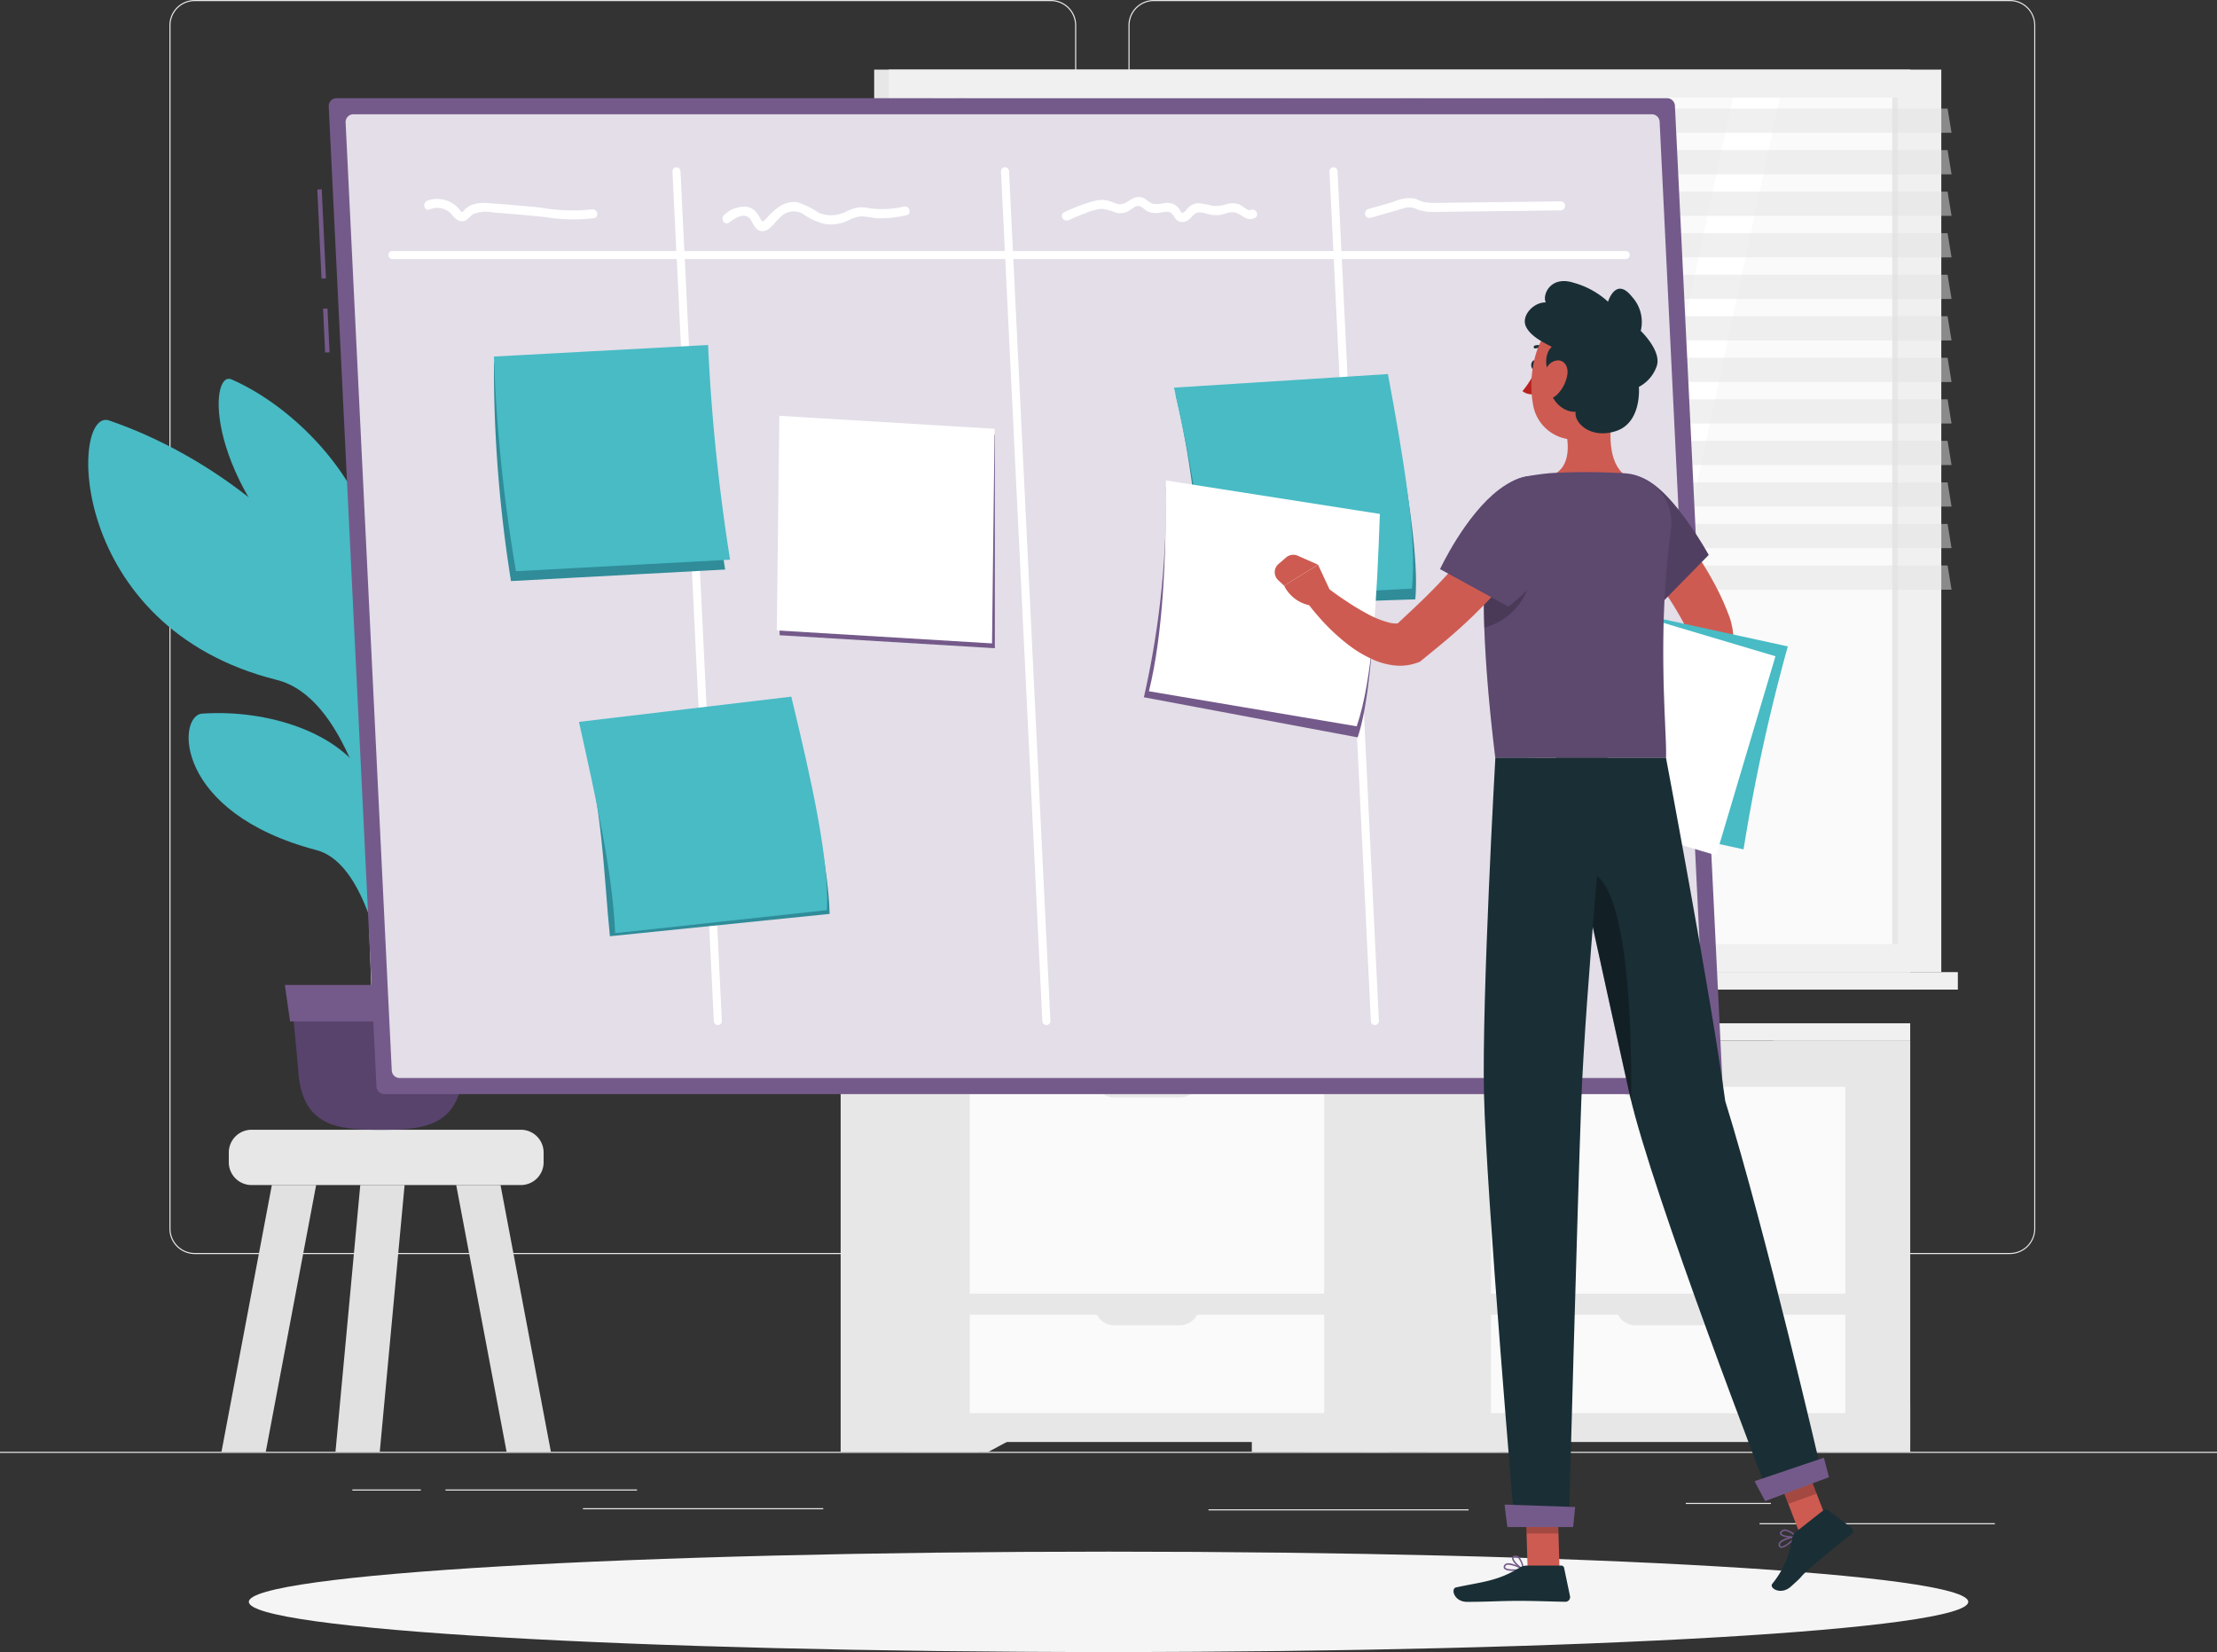
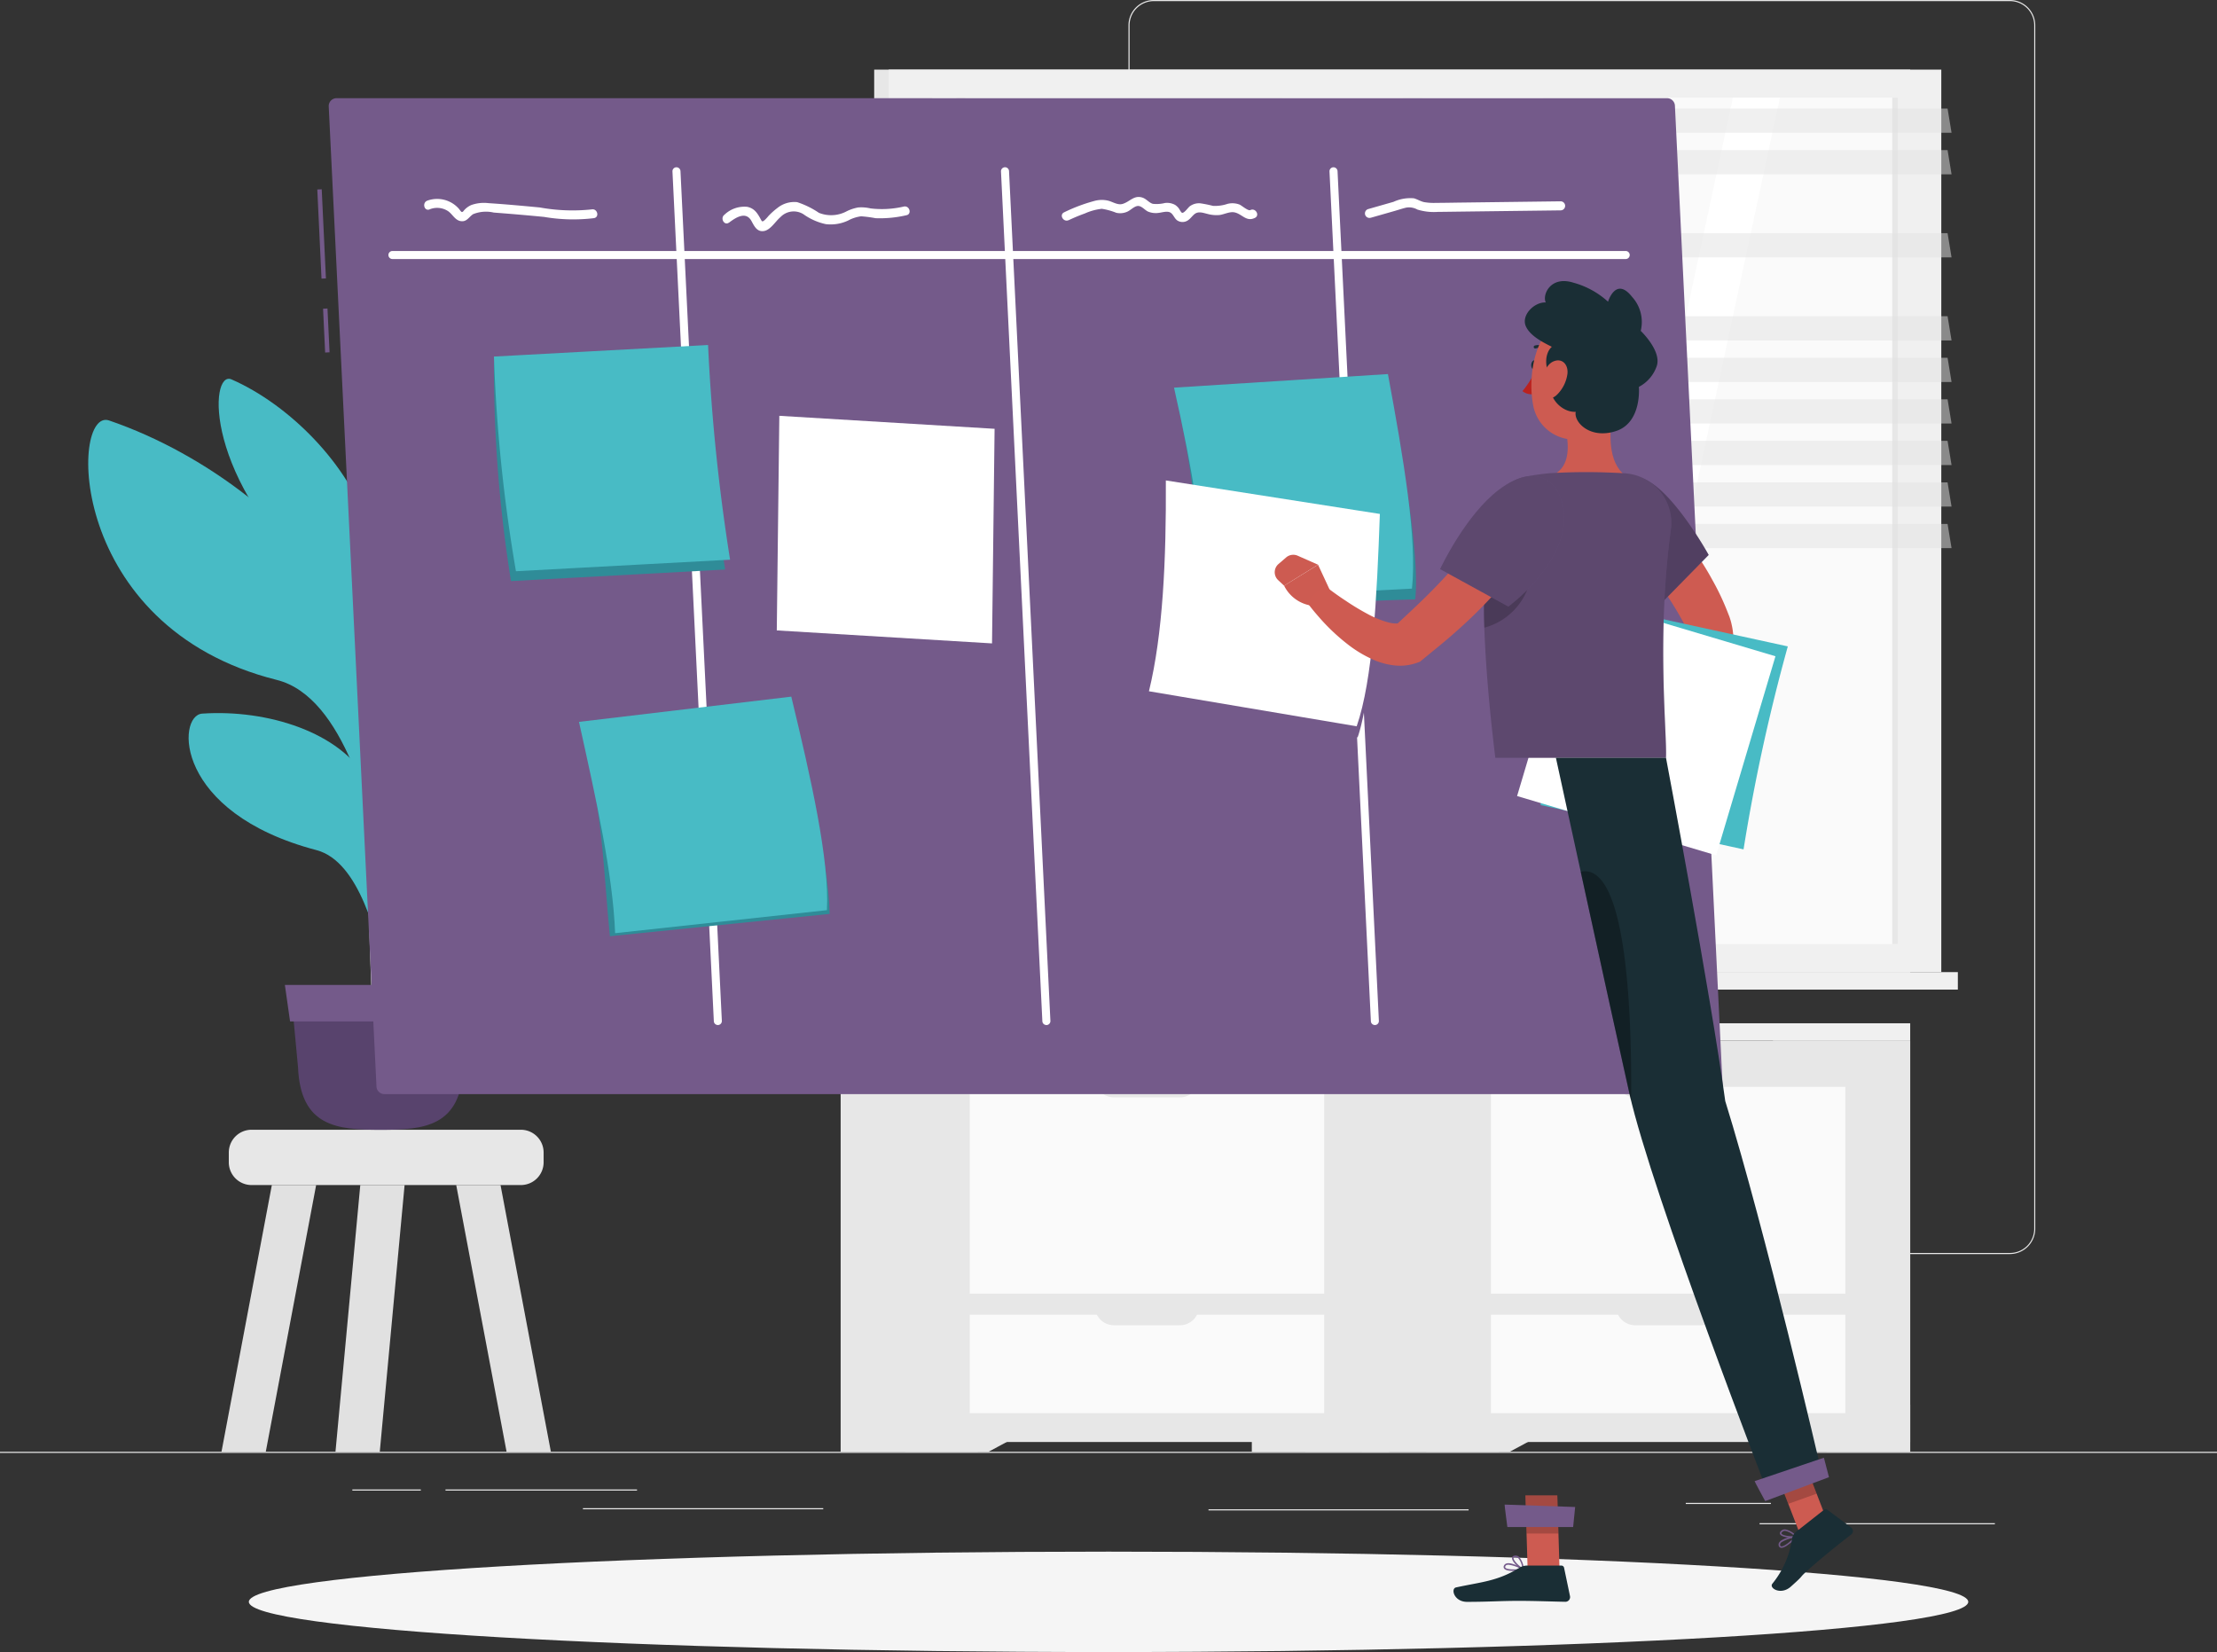
<svg xmlns="http://www.w3.org/2000/svg" id="Group_5992" data-name="Group 5992" width="523.748" height="390.308" viewBox="0 0 523.748 390.308">
  <rect x="0" y="0" width="523.748" height="390.308" fill="#333333" stroke="none" />
  <defs>
    <clipPath id="clip-path">
      <rect id="Rectangle_3580" data-name="Rectangle 3580" width="523.748" height="390.308" fill="none" />
    </clipPath>
    <clipPath id="clip-path-2">
      <rect id="Rectangle_3558" data-name="Rectangle 3558" width="523.748" height="390.306" fill="none" />
    </clipPath>
    <clipPath id="clip-path-3">
      <rect id="Rectangle_3519" data-name="Rectangle 3519" width="245.697" height="5.72" fill="none" />
    </clipPath>
    <clipPath id="clip-path-4">
      <rect id="Rectangle_3518" data-name="Rectangle 3518" width="245.694" height="5.72" fill="none" />
    </clipPath>
    <clipPath id="clip-path-7">
      <rect id="Rectangle_3523" data-name="Rectangle 3523" width="245.697" height="5.723" fill="none" />
    </clipPath>
    <clipPath id="clip-path-27">
-       <rect id="Rectangle_3557" data-name="Rectangle 3557" width="321.336" height="227.693" fill="none" />
-     </clipPath>
+       </clipPath>
    <clipPath id="clip-path-29">
      <rect id="Rectangle_3559" data-name="Rectangle 3559" width="54.625" height="53.451" fill="none" />
    </clipPath>
    <clipPath id="clip-path-31">
      <rect id="Rectangle_3561" data-name="Rectangle 3561" width="56.814" height="53.222" fill="none" />
    </clipPath>
    <clipPath id="clip-path-33">
      <rect id="Rectangle_3563" data-name="Rectangle 3563" width="58.761" height="54.889" fill="none" />
    </clipPath>
    <clipPath id="clip-path-35">
      <rect id="Rectangle_3566" data-name="Rectangle 3566" width="24.802" height="29.848" fill="none" />
    </clipPath>
    <clipPath id="clip-path-36">
      <rect id="Rectangle_3565" data-name="Rectangle 3565" width="24.791" height="29.845" fill="none" />
    </clipPath>
    <clipPath id="clip-path-37">
      <rect id="Rectangle_3568" data-name="Rectangle 3568" width="44.338" height="67.493" fill="none" />
    </clipPath>
    <clipPath id="clip-path-38">
      <rect id="Rectangle_3567" data-name="Rectangle 3567" width="44.327" height="67.491" fill="none" />
    </clipPath>
    <clipPath id="clip-path-39">
      <rect id="Rectangle_3570" data-name="Rectangle 3570" width="10.733" height="14.154" fill="none" />
    </clipPath>
    <clipPath id="clip-path-40">
      <rect id="Rectangle_3569" data-name="Rectangle 3569" width="10.73" height="14.145" fill="none" />
    </clipPath>
    <clipPath id="clip-path-41">
      <rect id="Rectangle_3572" data-name="Rectangle 3572" width="7.811" height="8.996" fill="none" />
    </clipPath>
    <clipPath id="clip-path-43">
      <rect id="Rectangle_3574" data-name="Rectangle 3574" width="10.134" height="11.295" fill="none" />
    </clipPath>
    <clipPath id="clip-path-44">
      <rect id="Rectangle_3573" data-name="Rectangle 3573" width="10.132" height="11.295" fill="none" />
    </clipPath>
    <clipPath id="clip-path-45">
      <rect id="Rectangle_3576" data-name="Rectangle 3576" width="11.925" height="54.356" fill="none" />
    </clipPath>
    <clipPath id="clip-path-47">
      <rect id="Rectangle_3578" data-name="Rectangle 3578" width="29.326" height="30.831" fill="none" />
    </clipPath>
    <clipPath id="clip-path-48">
      <rect id="Rectangle_3577" data-name="Rectangle 3577" width="29.323" height="30.829" fill="none" />
    </clipPath>
  </defs>
  <g id="Group_5991" data-name="Group 5991" clip-path="url(#clip-path)">
    <rect id="Rectangle_3505" data-name="Rectangle 3505" width="523.748" height="0.262" transform="translate(0 342.999)" fill="#e7e7e7" />
    <rect id="Rectangle_3506" data-name="Rectangle 3506" width="55.588" height="0.262" transform="translate(415.684 359.86)" fill="#e7e7e7" />
    <rect id="Rectangle_3507" data-name="Rectangle 3507" width="61.452" height="0.262" transform="translate(285.497 356.58)" fill="#e7e7e7" />
    <rect id="Rectangle_3508" data-name="Rectangle 3508" width="20.105" height="0.26" transform="translate(398.251 355.067)" fill="#e7e7e7" />
    <rect id="Rectangle_3509" data-name="Rectangle 3509" width="45.246" height="0.264" transform="translate(105.246 351.895)" fill="#e7e7e7" />
    <rect id="Rectangle_3510" data-name="Rectangle 3510" width="16.178" height="0.264" transform="translate(83.236 351.895)" fill="#e7e7e7" />
    <rect id="Rectangle_3511" data-name="Rectangle 3511" width="56.769" height="0.264" transform="translate(137.715 356.315)" fill="#e7e7e7" />
    <g id="Group_5943" data-name="Group 5943" transform="translate(0 0.002)">
      <g id="Group_5942" data-name="Group 5942" clip-path="url(#clip-path-2)">
-         <path id="Path_10417" data-name="Path 10417" d="M226.108,296.284H23.84a5.987,5.987,0,0,1-5.978-5.978V5.98A5.987,5.987,0,0,1,23.84,0H226.108a5.981,5.981,0,0,1,5.978,5.978V290.3a5.984,5.984,0,0,1-5.978,5.978M23.84.264A5.72,5.72,0,0,0,18.122,5.98V290.3a5.722,5.722,0,0,0,5.718,5.718H226.108a5.722,5.722,0,0,0,5.718-5.718V5.98A5.723,5.723,0,0,0,226.108.264Z" transform="translate(22.161 -0.002)" fill="#e7e7e7" />
        <path id="Path_10418" data-name="Path 10418" d="M327.226,296.284H124.958a5.987,5.987,0,0,1-5.978-5.978V5.98A5.984,5.984,0,0,1,124.958,0H327.226A5.985,5.985,0,0,1,333.2,5.978V290.3a5.987,5.987,0,0,1-5.978,5.978M124.958.264A5.725,5.725,0,0,0,119.24,5.98V290.3a5.725,5.725,0,0,0,5.718,5.718H327.226a5.725,5.725,0,0,0,5.725-5.718V5.98A5.725,5.725,0,0,0,327.226.264Z" transform="translate(147.613 -0.002)" fill="#e7e7e7" />
        <path id="Path_10419" data-name="Path 10419" d="M93.117,132.187H29.5a5.376,5.376,0,0,1-5.378-5.375V124.5a5.378,5.378,0,0,1,5.378-5.378H93.117a5.379,5.379,0,0,1,5.378,5.378v2.312a5.377,5.377,0,0,1-5.378,5.375" transform="translate(29.931 147.787)" fill="#e7e7e7" />
        <path id="Path_10420" data-name="Path 10420" d="M45.717,124.954H35.253l-11.9,63.023H33.815Z" transform="translate(28.97 155.022)" fill="#e1e1e1" />
        <path id="Path_10421" data-name="Path 10421" d="M51.7,124.954H41.234L35.37,187.976H45.834Z" transform="translate(43.882 155.022)" fill="#e1e1e1" />
        <path id="Path_10422" data-name="Path 10422" d="M48.1,124.954H58.566l11.9,63.023H60Z" transform="translate(59.678 155.022)" fill="#e1e1e1" />
        <rect id="Rectangle_3512" data-name="Rectangle 3512" width="244.751" height="213.223" transform="translate(206.519 16.446)" fill="#e7e7e7" />
        <rect id="Rectangle_3513" data-name="Rectangle 3513" width="248.663" height="213.223" transform="translate(209.951 16.446)" fill="#f0f0f0" />
        <rect id="Rectangle_3514" data-name="Rectangle 3514" width="244.751" height="4.13" transform="translate(206.519 229.667)" fill="#e7e7e7" />
        <rect id="Rectangle_3515" data-name="Rectangle 3515" width="248.661" height="4.13" transform="translate(213.866 229.667)" fill="#f0f0f0" />
        <rect id="Rectangle_3516" data-name="Rectangle 3516" width="228.101" height="199.972" transform="translate(220.232 23.072)" fill="#fafafa" />
        <path id="Path_10423" data-name="Path 10423" d="M130.835,210.269l43-199.972h28.483l-43,199.972Z" transform="translate(162.321 12.773)" fill="#fff" />
        <path id="Path_10424" data-name="Path 10424" d="M116,210.269l43-199.972h28.481l-43,199.972Z" transform="translate(143.91 12.773)" fill="#fff" />
        <path id="Path_10425" data-name="Path 10425" d="M100.684,10.84V197.7c0,.3.374.54.838.54h1.12c.462,0,.836-.242.836-.54V10.84c0-.3-.376-.542-.836-.542h-1.12c-.464,0-.838.242-.838.542" transform="translate(124.914 12.774)" fill="#f0f0f0" />
        <path id="Path_10426" data-name="Path 10426" d="M163.521,210.269,206.515,10.3h11.1L174.626,210.269Z" transform="translate(202.873 12.773)" fill="#fff" />
        <rect id="Rectangle_3517" data-name="Rectangle 3517" width="1.306" height="199.972" transform="translate(447.026 23.072)" fill="#e7e7e7" />
        <g id="Group_5881" data-name="Group 5881" transform="translate(215.347 25.649)" opacity="0.5">
          <g id="Group_5880" data-name="Group 5880">
            <g id="Group_5879" data-name="Group 5879" clip-path="url(#clip-path-3)">
              <g id="Group_5878" data-name="Group 5878">
                <g id="Group_5877" data-name="Group 5877" clip-path="url(#clip-path-4)">
                  <path id="Path_10427" data-name="Path 10427" d="M341.8,17.168H97.056l-.946-5.72H340.857Z" transform="translate(-96.107 -11.448)" fill="#e1e1e1" />
                </g>
              </g>
            </g>
          </g>
        </g>
        <g id="Group_5886" data-name="Group 5886" transform="translate(215.347 45.275)" opacity="0.5">
          <g id="Group_5885" data-name="Group 5885">
            <g id="Group_5884" data-name="Group 5884" clip-path="url(#clip-path-3)">
              <g id="Group_5883" data-name="Group 5883">
                <g id="Group_5882" data-name="Group 5882" clip-path="url(#clip-path-4)">
-                   <path id="Path_10428" data-name="Path 10428" d="M341.8,25.927H97.056l-.946-5.72H340.857Z" transform="translate(-96.107 -20.207)" fill="#e1e1e1" />
-                 </g>
+                   </g>
              </g>
            </g>
          </g>
        </g>
        <g id="Group_5891" data-name="Group 5891" transform="translate(215.347 64.9)" opacity="0.5">
          <g id="Group_5890" data-name="Group 5890">
            <g id="Group_5889" data-name="Group 5889" clip-path="url(#clip-path-7)">
              <g id="Group_5888" data-name="Group 5888">
                <g id="Group_5887" data-name="Group 5887" clip-path="url(#clip-path-4)">
-                   <path id="Path_10429" data-name="Path 10429" d="M341.8,34.687H97.056l-.946-5.72H340.857Z" transform="translate(-96.107 -28.965)" fill="#e1e1e1" />
+                   <path id="Path_10429" data-name="Path 10429" d="M341.8,34.687H97.056H340.857Z" transform="translate(-96.107 -28.965)" fill="#e1e1e1" />
                </g>
              </g>
            </g>
          </g>
        </g>
        <g id="Group_5896" data-name="Group 5896" transform="translate(215.347 84.526)" opacity="0.5">
          <g id="Group_5895" data-name="Group 5895">
            <g id="Group_5894" data-name="Group 5894" clip-path="url(#clip-path-3)">
              <g id="Group_5893" data-name="Group 5893">
                <g id="Group_5892" data-name="Group 5892" clip-path="url(#clip-path-4)">
                  <path id="Path_10430" data-name="Path 10430" d="M341.8,43.445H97.056l-.946-5.72H340.857Z" transform="translate(-96.107 -37.725)" fill="#e1e1e1" />
                </g>
              </g>
            </g>
          </g>
        </g>
        <g id="Group_5901" data-name="Group 5901" transform="translate(215.347 104.152)" opacity="0.5">
          <g id="Group_5900" data-name="Group 5900">
            <g id="Group_5899" data-name="Group 5899" clip-path="url(#clip-path-3)">
              <g id="Group_5898" data-name="Group 5898">
                <g id="Group_5897" data-name="Group 5897" clip-path="url(#clip-path-4)">
                  <path id="Path_10431" data-name="Path 10431" d="M341.8,52.2H97.056l-.946-5.72H340.857Z" transform="translate(-96.107 -46.484)" fill="#e1e1e1" />
                </g>
              </g>
            </g>
          </g>
        </g>
        <g id="Group_5906" data-name="Group 5906" transform="translate(215.347 123.778)" opacity="0.5">
          <g id="Group_5905" data-name="Group 5905">
            <g id="Group_5904" data-name="Group 5904" clip-path="url(#clip-path-7)">
              <g id="Group_5903" data-name="Group 5903">
                <g id="Group_5902" data-name="Group 5902" clip-path="url(#clip-path-4)">
                  <path id="Path_10432" data-name="Path 10432" d="M341.8,60.964H97.056l-.946-5.72H340.857Z" transform="translate(-96.107 -55.242)" fill="#e1e1e1" />
                </g>
              </g>
            </g>
          </g>
        </g>
        <g id="Group_5911" data-name="Group 5911" transform="translate(215.347 35.461)" opacity="0.5">
          <g id="Group_5910" data-name="Group 5910">
            <g id="Group_5909" data-name="Group 5909" clip-path="url(#clip-path-3)">
              <g id="Group_5908" data-name="Group 5908">
                <g id="Group_5907" data-name="Group 5907" clip-path="url(#clip-path-4)">
                  <path id="Path_10433" data-name="Path 10433" d="M341.8,21.547H97.056l-.946-5.72H340.857Z" transform="translate(-96.107 -15.827)" fill="#e1e1e1" />
                </g>
              </g>
            </g>
          </g>
        </g>
        <g id="Group_5916" data-name="Group 5916" transform="translate(215.347 55.086)" opacity="0.5">
          <g id="Group_5915" data-name="Group 5915">
            <g id="Group_5914" data-name="Group 5914" clip-path="url(#clip-path-3)">
              <g id="Group_5913" data-name="Group 5913">
                <g id="Group_5912" data-name="Group 5912" clip-path="url(#clip-path-4)">
                  <path id="Path_10434" data-name="Path 10434" d="M341.8,30.307H97.056l-.946-5.72H340.857Z" transform="translate(-96.107 -24.586)" fill="#e1e1e1" />
                </g>
              </g>
            </g>
          </g>
        </g>
        <g id="Group_5921" data-name="Group 5921" transform="translate(215.347 74.712)" opacity="0.5">
          <g id="Group_5920" data-name="Group 5920">
            <g id="Group_5919" data-name="Group 5919" clip-path="url(#clip-path-3)">
              <g id="Group_5918" data-name="Group 5918">
                <g id="Group_5917" data-name="Group 5917" clip-path="url(#clip-path-4)">
                  <path id="Path_10435" data-name="Path 10435" d="M341.8,39.065H97.056l-.946-5.72H340.857Z" transform="translate(-96.107 -33.345)" fill="#e1e1e1" />
                </g>
              </g>
            </g>
          </g>
        </g>
        <g id="Group_5926" data-name="Group 5926" transform="translate(215.347 94.338)" opacity="0.5">
          <g id="Group_5925" data-name="Group 5925">
            <g id="Group_5924" data-name="Group 5924" clip-path="url(#clip-path-3)">
              <g id="Group_5923" data-name="Group 5923">
                <g id="Group_5922" data-name="Group 5922" clip-path="url(#clip-path-4)">
                  <path id="Path_10436" data-name="Path 10436" d="M341.8,47.825H97.056l-.946-5.72H340.857Z" transform="translate(-96.107 -42.104)" fill="#e1e1e1" />
                </g>
              </g>
            </g>
          </g>
        </g>
        <g id="Group_5931" data-name="Group 5931" transform="translate(215.347 113.964)" opacity="0.5">
          <g id="Group_5930" data-name="Group 5930">
            <g id="Group_5929" data-name="Group 5929" clip-path="url(#clip-path-3)">
              <g id="Group_5928" data-name="Group 5928">
                <g id="Group_5927" data-name="Group 5927" clip-path="url(#clip-path-4)">
                  <path id="Path_10437" data-name="Path 10437" d="M341.8,56.583H97.056l-.946-5.72H340.857Z" transform="translate(-96.107 -50.863)" fill="#e1e1e1" />
                </g>
              </g>
            </g>
          </g>
        </g>
        <g id="Group_5936" data-name="Group 5936" transform="translate(215.347 133.59)" opacity="0.5">
          <g id="Group_5935" data-name="Group 5935">
            <g id="Group_5934" data-name="Group 5934" clip-path="url(#clip-path-3)">
              <g id="Group_5933" data-name="Group 5933">
                <g id="Group_5932" data-name="Group 5932" clip-path="url(#clip-path-4)">
-                   <path id="Path_10438" data-name="Path 10438" d="M341.8,65.342H97.056l-.946-5.72H340.857Z" transform="translate(-96.107 -59.622)" fill="#e1e1e1" />
-                 </g>
+                   </g>
              </g>
            </g>
          </g>
        </g>
        <rect id="Rectangle_3542" data-name="Rectangle 3542" width="32.411" height="97.164" transform="translate(418.856 245.831)" fill="#e7e7e7" />
        <path id="Path_10439" data-name="Path 10439" d="M204.053,159.256H223.8V148.1H183.35Z" transform="translate(227.473 183.74)" fill="#e7e7e7" />
        <rect id="Rectangle_3543" data-name="Rectangle 3543" width="32.411" height="97.164" transform="translate(321.722 245.831)" fill="#e7e7e7" />
        <rect id="Rectangle_3544" data-name="Rectangle 3544" width="114.363" height="94.849" transform="translate(336.907 245.831)" fill="#e7e7e7" />
        <path id="Path_10440" data-name="Path 10440" d="M170.1,159.256h-19.74V148.1H190.8Z" transform="translate(186.546 183.74)" fill="#e7e7e7" />
        <rect id="Rectangle_3545" data-name="Rectangle 3545" width="83.735" height="48.869" transform="translate(352.219 256.774)" fill="#fafafa" />
        <rect id="Rectangle_3546" data-name="Rectangle 3546" width="83.735" height="23.251" transform="translate(352.219 310.611)" fill="#fafafa" />
        <path id="Path_10441" data-name="Path 10441" d="M190.494,118.2h-15.6a4.5,4.5,0,0,1-4.5-4.5H195a4.5,4.5,0,0,1-4.5,4.5" transform="translate(211.396 141.06)" fill="#e7e7e7" />
        <path id="Path_10442" data-name="Path 10442" d="M190.494,142.226h-15.6a4.5,4.5,0,0,1-4.5-4.5H195a4.5,4.5,0,0,1-4.5,4.5" transform="translate(211.396 170.869)" fill="#e7e7e7" />
        <rect id="Rectangle_3547" data-name="Rectangle 3547" width="32.413" height="97.164" transform="translate(295.73 245.831)" fill="#e7e7e7" />
        <path id="Path_10443" data-name="Path 10443" d="M149.1,159.256h19.74V148.1H128.4Z" transform="translate(159.304 183.74)" fill="#e7e7e7" />
        <rect id="Rectangle_3548" data-name="Rectangle 3548" width="32.411" height="97.164" transform="translate(198.596 245.831)" fill="#e7e7e7" />
        <rect id="Rectangle_3549" data-name="Rectangle 3549" width="114.363" height="94.849" transform="translate(213.781 245.831)" fill="#e7e7e7" />
        <path id="Path_10444" data-name="Path 10444" d="M115.152,159.256H95.412V148.1h40.437Z" transform="translate(118.373 183.74)" fill="#e7e7e7" />
        <rect id="Rectangle_3550" data-name="Rectangle 3550" width="83.735" height="48.869" transform="translate(229.093 256.774)" fill="#fafafa" />
        <rect id="Rectangle_3551" data-name="Rectangle 3551" width="83.735" height="23.251" transform="translate(229.093 310.611)" fill="#fafafa" />
        <path id="Path_10445" data-name="Path 10445" d="M135.534,118.2H119.939a4.5,4.5,0,0,1-4.5-4.5h24.6a4.5,4.5,0,0,1-4.5,4.5" transform="translate(143.221 141.06)" fill="#e7e7e7" />
        <path id="Path_10446" data-name="Path 10446" d="M135.534,142.226H119.939a4.5,4.5,0,0,1-4.5-4.5h24.6a4.5,4.5,0,0,1-4.5,4.5" transform="translate(143.221 170.869)" fill="#e7e7e7" />
        <rect id="Rectangle_3552" data-name="Rectangle 3552" width="237.151" height="4.078" transform="translate(214.119 241.753)" fill="#f0f0f0" />
        <rect id="Rectangle_3553" data-name="Rectangle 3553" width="15.525" height="4.078" transform="translate(198.596 241.753)" fill="#e1e1e1" />
        <path id="Path_10447" data-name="Path 10447" d="M40.4,166.826c-1.477-38.062-3.054-75.911.173-95l5.261-3.717s-1.154,3.558-1.757,61.878-1.356,28.176-.713,36.839Z" transform="translate(47.998 84.495)" fill="#e7e7e7" />
        <path id="Path_10448" data-name="Path 10448" d="M47.03,79.552c8.093-21.1,26.957-41.474,47.453-49.805,8.046-3.271-3.545,68.68-32.716,73.316-14.244,2.265-18.683,38.734-21.082,56.252-.816-34.459-1.745-58.663,6.348-79.767" transform="translate(49.831 36.769)" fill="#e7e7e7" />
        <path id="Path_10449" data-name="Path 10449" d="M45.629,87.827c5.7-9.032,15.012-21.676,28.618-21.69,15.425-.016,1.927,25.384-16.2,33.5-8.855,3.961-16.234,16.534-18.149,24.4.161-15.944.038-27.177,5.736-36.209" transform="translate(49.496 82.051)" fill="#e7e7e7" />
        <path id="Path_10450" data-name="Path 10450" d="M69.724,87.655C59.814,70.1,37.737,52.443,14.225,44.41c-9.231-3.155-10.139,48.846,39.624,61.3,16.072,4.02,22.514,32.472,25.844,46.776-.278-27.782-.063-47.278-9.971-64.831" transform="translate(11.54 54.925)" fill="#48bbc5" />
        <path id="Path_10451" data-name="Path 10451" d="M62.015,90.932C55.7,79.74,38.536,74.269,23.1,75.315c-6.05.412-6.722,23.381,26.991,32.25,10.224,2.689,14.338,20.695,16.473,29.814-.177-17.7,1.766-35.254-4.546-46.446" transform="translate(24.671 93.281)" fill="#48bbc5" />
        <path id="Path_10452" data-name="Path 10452" d="M58.739,75.552C53.83,59.906,39.364,45.877,26.084,40.08c-5.214-2.277-6.816,23.67,21.683,49.07,8.644,7.706,11.369,30.152,12.772,41.535.645-20.318,3.1-39.491-1.806-55.14" transform="translate(28.602 49.55)" fill="#48bbc5" />
        <path id="Path_10453" data-name="Path 10453" d="M51.909,137.512h0c-10.368,0-18.934-.757-19.532-14.791l-1.725-18.4H73.171l-1.725,18.4c-.6,14.024-9.164,14.791-19.532,14.791" transform="translate(38.028 129.419)" fill="#58436d" />
        <path id="Path_10454" data-name="Path 10454" d="M74.092,112.474H31.262l-1.226-8.62H75.32Z" transform="translate(37.264 128.845)" fill="#745a8a" />
        <path id="Path_10455" data-name="Path 10455" d="M432.432,175.467c0,6.552-90.93,11.86-203.1,11.86s-203.095-5.31-203.095-11.86,90.93-11.86,203.095-11.86,203.1,5.31,203.1,11.86" transform="translate(32.551 202.977)" fill="#f5f5f5" />
        <rect id="Rectangle_3554" data-name="Rectangle 3554" width="1.045" height="21.086" transform="translate(74.96 44.765) rotate(-2.701)" fill="#745a8a" />
        <rect id="Rectangle_3555" data-name="Rectangle 3555" width="1.044" height="10.363" transform="translate(76.323 72.932) rotate(-2.701)" fill="#745a8a" />
        <path id="Path_10456" data-name="Path 10456" d="M362.107,245.644H47.8a1.856,1.856,0,0,1-1.857-1.768L34.66,12.3a1.858,1.858,0,0,1,1.766-1.945l.09,0H350.834a1.858,1.858,0,0,1,1.853,1.766L363.956,243.7a1.854,1.854,0,0,1-1.766,1.945c-.029,0-.058,0-.09,0" transform="translate(42.999 12.842)" fill="#745a8a" />
        <g id="Group_5941" data-name="Group 5941" transform="translate(81.643 26.993)" opacity="0.8">
          <g id="Group_5940" data-name="Group 5940">
            <g id="Group_5939" data-name="Group 5939" clip-path="url(#clip-path-27)">
              <g id="Group_5938" data-name="Group 5938" transform="translate(0 0.002)">
                <g id="Group_5937" data-name="Group 5937" clip-path="url(#clip-path-27)">
                  <path id="Path_10457" data-name="Path 10457" d="M47.343,237.974,36.44,14A1.857,1.857,0,0,1,38.2,12.049l.087,0H345.012a1.86,1.86,0,0,1,1.855,1.77l10.9,223.976a1.853,1.853,0,0,1-1.763,1.943c-.031,0-.06,0-.087,0H49.2a1.858,1.858,0,0,1-1.855-1.766" transform="translate(-36.436 -12.051)" fill="#fff" />
                </g>
              </g>
            </g>
          </g>
        </g>
        <path id="Path_10458" data-name="Path 10458" d="M81.624,220.29a.95.95,0,0,1-.95-.894L70.9,18.633a.947.947,0,0,1,.894-.995.967.967,0,0,1,1,.9L82.568,219.3a.951.951,0,0,1-.9.993h-.047" transform="translate(87.964 21.88)" fill="#fff" />
        <path id="Path_10459" data-name="Path 10459" d="M150.9,220.29a.948.948,0,0,1-.948-.894L140.175,18.633a.95.95,0,0,1,.9-.995.971.971,0,0,1,1,.9L151.842,219.3a.948.948,0,0,1-.9.993H150.9" transform="translate(173.907 21.88)" fill="#fff" />
        <path id="Path_10460" data-name="Path 10460" d="M116.261,220.293a.948.948,0,0,1-.948-.894L105.54,18.636a.95.95,0,1,1,1.9-.1v.007l9.774,200.765a.951.951,0,0,1-.9.995h-.045" transform="translate(130.936 21.877)" fill="#fff" />
        <path id="Path_10461" data-name="Path 10461" d="M333.247,28.365H41.9a.95.95,0,0,1,0-1.9H333.247a.95.95,0,0,1,0,1.9h0" transform="translate(50.81 32.832)" fill="#fff" />
        <path id="Path_10462" data-name="Path 10462" d="M46,23.441a4.706,4.706,0,0,1,4.257.354c1.093.672,1.678,2.142,3,2.409,1.5.3,1.961-.923,3.016-1.624a8.107,8.107,0,0,1,4.887-.379q5.959.447,11.907,1.028a40.651,40.651,0,0,0,11.784.285c1.344-.264.778-2.326-.569-2.061a43.182,43.182,0,0,1-12.25-.459c-4.033-.385-8.064-.757-12.1-1.017a8.9,8.9,0,0,0-4.1.448A4.908,4.908,0,0,0,54.2,23.6c-.164.168-.334.511-.6.466-.173-.029-.583-.657-.692-.775a6.829,6.829,0,0,0-7.468-1.9c-1.266.5-.715,2.563.567,2.061" transform="translate(55.491 26.019)" fill="#fff" />
        <path id="Path_10463" data-name="Path 10463" d="M77.705,26.182c1.591-1.2,3.984-2.787,5.306-.4.659,1.194,1.293,2.631,2.938,2.38,1.568-.242,2.734-2.292,3.89-3.265a4.327,4.327,0,0,1,5.46-.706,14.151,14.151,0,0,0,5.263,2.337,9.653,9.653,0,0,0,5.3-.854,8.684,8.684,0,0,1,3.067-.993,29.766,29.766,0,0,1,3.417.448,27.615,27.615,0,0,0,7.266-.7c1.344-.249.778-2.31-.569-2.061a22.749,22.749,0,0,1-7.9.448,9.436,9.436,0,0,0-2.913-.224,10.164,10.164,0,0,0-2.655.869,7.778,7.778,0,0,1-6.61.406,20.638,20.638,0,0,0-5.154-2.532A6.343,6.343,0,0,0,89.164,22.7a16.751,16.751,0,0,0-2.135,1.909,9.511,9.511,0,0,1-.939,1.008c-.518.388-.569.347-.874-.224-.771-1.438-1.5-2.61-3.22-2.953a6.8,6.8,0,0,0-5.364,1.871c-1.084.82-.02,2.675,1.08,1.846" transform="translate(94.511 26.421)" fill="#fff" />
        <path id="Path_10464" data-name="Path 10464" d="M113.588,26.253a41.065,41.065,0,0,1,3.809-1.584,13.478,13.478,0,0,1,3.991-1.1,15.4,15.4,0,0,1,3.419.939,4.109,4.109,0,0,0,2.642-.271c.753-.347,1.524-1.192,2.346-1.324.937-.15,1.719.939,2.514,1.309a4.766,4.766,0,0,0,2.59.3c.807-.092,2-.513,2.749-.031.7.448.91,1.425,1.66,1.878a2.253,2.253,0,0,0,2.156.087c.757-.372,1.172-1.078,1.795-1.6.921-.771,2-.343,3.05-.094a7.89,7.89,0,0,0,2.913.273c1.1-.146,2.377-.847,3.5-.625,1.833.365,2.785,2.315,4.842,1.309,1.237-.6.155-2.449-1.078-1.846-.522.255-2.043-1.087-2.545-1.3a4.726,4.726,0,0,0-2.828-.173,9.166,9.166,0,0,1-3.464.475,28.792,28.792,0,0,0-2.969-.6,3.676,3.676,0,0,0-2.487.692c-.419.307-1.3,1.651-1.828,1.544-.242-.049-.623-.851-.778-1.046a3.46,3.46,0,0,0-.869-.816,3.932,3.932,0,0,0-2.424-.448,8.157,8.157,0,0,1-2.843.193c-.894-.26-1.5-1.14-2.4-1.452-2.032-.706-3.011.966-4.746,1.474-1.12.329-2.281-.464-3.336-.748a6.475,6.475,0,0,0-3.348.054A39.1,39.1,0,0,0,112.5,24.4c-1.244.587-.164,2.431,1.076,1.846" transform="translate(138.894 25.759)" fill="#fff" />
        <path id="Path_10465" data-name="Path 10465" d="M145.276,25.525l5.7-1.627c.894-.258,1.81-.576,2.727-.778a4.044,4.044,0,0,1,2.595.473,13.213,13.213,0,0,0,4.788.547c1.9-.016,3.809-.047,5.7-.072l23.336-.289a1.069,1.069,0,0,0,0-2.138l-23.85.3c-1.873.025-3.749.065-5.622.069a13.2,13.2,0,0,1-2.772-.179c-.858-.179-1.58-.672-2.415-.9a9.5,9.5,0,0,0-4.811.829l-5.949,1.7a1.069,1.069,0,1,0,.567,2.061" transform="translate(178.561 25.92)" fill="#fff" />
      </g>
    </g>
    <g id="Group_5945" data-name="Group 5945" transform="translate(116.691 83.832)">
      <g id="Group_5944" data-name="Group 5944" clip-path="url(#clip-path-29)">
        <path id="Path_10466" data-name="Path 10466" d="M106.708,88.133l-50.6,2.727a320.109,320.109,0,0,1-4.033-51.535L101.5,37.418a457.835,457.835,0,0,0,5.2,50.722" transform="translate(-52.081 -37.409)" fill="#2f8c98" />
      </g>
    </g>
    <g id="Group_5947" data-name="Group 5947" transform="translate(0 0.002)">
      <g id="Group_5946" data-name="Group 5946" clip-path="url(#clip-path-2)">
        <path id="Path_10467" data-name="Path 10467" d="M107.865,87.1,57.277,89.826a373.593,373.593,0,0,1-5.2-50.719l50.585-2.729a457.323,457.323,0,0,0,5.2,50.719" transform="translate(64.612 45.129)" fill="#48bbc5" />
        <path id="Path_10468" data-name="Path 10468" d="M133.047,97.962,82.2,94.895V44.48l50.849,3.067Z" transform="translate(101.979 55.182)" fill="#745a8a" />
        <path id="Path_10469" data-name="Path 10469" d="M132.749,97.613,81.9,94.545l.6-50.7,50.854,3.067Z" transform="translate(101.609 54.393)" fill="#fff" />
      </g>
    </g>
    <g id="Group_5949" data-name="Group 5949" transform="translate(277.707 90.041)">
      <g id="Group_5948" data-name="Group 5948" clip-path="url(#clip-path-31)">
        <path id="Path_10470" data-name="Path 10470" d="M129.741,93.409l50.829-1.663c1.261-11.7-4.257-41.107-7.32-51.562l-49.31,3.137a217.58,217.58,0,0,1,5.8,50.092" transform="translate(-123.94 -40.185)" fill="#2f8c98" />
      </g>
    </g>
    <g id="Group_5951" data-name="Group 5951" transform="translate(0 0.002)">
      <g id="Group_5950" data-name="Group 5950" clip-path="url(#clip-path-2)">
        <path id="Path_10471" data-name="Path 10471" d="M130.809,92.664l49.185-2.53c1.261-11.7-2-30.856-5.678-50.693l-50.533,3.211c4.21,18.557,7.251,35.929,7.027,50.014" transform="translate(153.57 48.932)" fill="#48bbc5" />
      </g>
    </g>
    <g id="Group_5953" data-name="Group 5953" transform="translate(137.224 166.301)">
      <g id="Group_5952" data-name="Group 5952" clip-path="url(#clip-path-33)">
        <path id="Path_10472" data-name="Path 10472" d="M68.108,129.109l51.9-5.275c-.132-11.835-6.216-39.314-9.83-49.615L61.243,80.034c5.205,18.351,5.42,34.981,6.861,49.07" transform="translate(-61.243 -74.22)" fill="#2f8c98" />
      </g>
    </g>
    <g id="Group_5990" data-name="Group 5990" transform="translate(0 0.002)">
      <g id="Group_5989" data-name="Group 5989" clip-path="url(#clip-path-2)">
        <path id="Path_10473" data-name="Path 10473" d="M69.582,129.337l50.034-5.438c.616-11.781-3.677-30.784-8.418-50.444l-50.153,5.96c4.062,18.4,7.99,35.808,8.537,49.922" transform="translate(75.736 91.13)" fill="#48bbc5" />
        <path id="Path_10474" data-name="Path 10474" d="M120.6,100.994l50.511,9.474c3.807-11.02,4.77-40.614,4.033-51.369l-49.319-7.724a210.585,210.585,0,0,1-5.214,49.619" transform="translate(149.62 63.736)" fill="#745a8a" />
        <path id="Path_10475" data-name="Path 10475" d="M121.149,100.468l49.068,8.275c3.811-11.02,4.764-30.222,5.474-50.17l-50.56-7.914c.1,18.821-.695,36.263-3.993,49.812" transform="translate(150.29 62.847)" fill="#fff" />
        <path id="Path_10476" data-name="Path 10476" d="M178.84,52.512c1,1.058,1.853,1.992,2.718,3.02s1.7,2.017,2.527,3.054c1.647,2.066,3.224,4.188,4.705,6.393s2.933,4.454,4.221,6.845a58.625,58.625,0,0,1,3.547,7.441l.385.977.1.246.121.358.224.719c.121.448.224.9.314,1.344s.146.84.195,1.244a29.638,29.638,0,0,1,.157,4.5,59.108,59.108,0,0,1-.91,8.116,96.753,96.753,0,0,1-4.049,15.154l-5.516-1.264c.41-4.929.786-9.955.923-14.788a67.088,67.088,0,0,0-.114-7.04,20.7,20.7,0,0,0-.446-3.061l-.164-.621-.175-.5-.6-1.21a82.842,82.842,0,0,0-7.495-11.916c-1.423-1.936-2.913-3.838-4.432-5.727-.748-.948-1.515-1.882-2.308-2.8l-2.3-2.678Z" transform="translate(211.495 65.147)" fill="#ce5b51" />
        <path id="Path_10477" data-name="Path 10477" d="M180.525,77.538l-3.809,4.1,7.452,4.4a8.9,8.9,0,0,0,1.568-6.933Z" transform="translate(219.243 96.195)" fill="#cd5b51" />
        <path id="Path_10478" data-name="Path 10478" d="M174.5,85.423l7.26,2.545,5.154-4.206-7.455-4.4Z" transform="translate(216.49 98.464)" fill="#cd5b51" />
        <path id="Path_10479" data-name="Path 10479" d="M210.38,121.9,162.43,111.44a357.279,357.279,0,0,1,10.457-47.95l47.95,10.457A436.862,436.862,0,0,0,210.38,121.9" transform="translate(201.519 78.767)" fill="#48bbc5" />
        <rect id="Rectangle_3564" data-name="Rectangle 3564" width="49.073" height="49.073" transform="translate(358.399 188.069) rotate(-73.416)" fill="#fff" />
        <path id="Path_10480" data-name="Path 10480" d="M162.879,39.111c-.031.607-.381,1.087-.778,1.071s-.692-.522-.661-1.12.381-1.087.778-1.071.692.522.659,1.12" transform="translate(200.288 47.13)" fill="#1a2e35" />
        <path id="Path_10481" data-name="Path 10481" d="M163.7,38.976a22.264,22.264,0,0,1-3.177,5.077,3.476,3.476,0,0,0,2.87.672Z" transform="translate(199.147 48.353)" fill="#ba221f" />
        <path id="Path_10482" data-name="Path 10482" d="M164.952,37.824a.381.381,0,0,0,.224-.132.353.353,0,0,0-.052-.5l0,0a3.524,3.524,0,0,0-3.177-.686.36.36,0,0,0-.224.448.355.355,0,0,0,.448.224,2.815,2.815,0,0,1,2.512.567.347.347,0,0,0,.276.072" transform="translate(200.619 45.134)" fill="#1a2e35" />
        <path id="Path_10483" data-name="Path 10483" d="M179.528,42.38c-1.152,5.514-1.9,13.153,1.911,16.832,0,0-1.571,5.6-11.826,5.6-11.266,0-5.355-4.909-5.355-4.909,4.7-1.452,4.728-6.787,3.711-11.071Z" transform="translate(201.865 52.577)" fill="#cd5b51" />
        <path id="Path_10484" data-name="Path 10484" d="M160.853,166.644c-.968,0-1.9-.132-2.207-.567a.677.677,0,0,1,.025-.782.9.9,0,0,1,.574-.417c1.257-.341,3.872,1.161,3.982,1.223a.176.176,0,0,1,.085.184.185.185,0,0,1-.141.148,13.382,13.382,0,0,1-2.317.211m-1.176-1.463a1.25,1.25,0,0,0-.343.043.541.541,0,0,0-.356.246c-.128.224-.085.332-.04.394.345.486,2.241.5,3.654.3a8.043,8.043,0,0,0-2.913-.984" transform="translate(196.685 204.493)" fill="#745a8a" />
        <path id="Path_10485" data-name="Path 10485" d="M162.036,167.436a.2.2,0,0,1-.072-.016c-.9-.408-2.689-2.039-2.536-2.893.034-.2.179-.446.672-.5a1.273,1.273,0,0,1,.986.3,5.05,5.05,0,0,1,1.134,2.913.181.181,0,0,1-.076.164.2.2,0,0,1-.105.031m-1.793-3.056h-.108c-.323.031-.343.159-.352.2-.09.513,1.12,1.793,2.039,2.35a4.13,4.13,0,0,0-.966-2.324.928.928,0,0,0-.616-.224" transform="translate(197.784 203.491)" fill="#745a8a" />
        <path id="Path_10486" data-name="Path 10486" d="M168.893,175.13h-7.535l-.529-17.455h7.54Z" transform="translate(199.532 195.618)" fill="#cd5b51" />
        <path id="Path_10487" data-name="Path 10487" d="M170.5,165.076h8.23a.648.648,0,0,1,.636.515l1.4,6.7a1.12,1.12,0,0,1-.874,1.322,1.265,1.265,0,0,1-.226.02c-2.967-.052-7.257-.222-10.979-.222-4.363,0-7.116.238-12.232.238-3.094,0-3.914-3.135-2.615-3.41,5.913-1.291,9.711-1.43,14.844-4.569a3.516,3.516,0,0,1,1.824-.589" transform="translate(190.133 204.8)" fill="#1a2e35" />
        <path id="Path_10488" data-name="Path 10488" d="M176.557,50.3c7.228.076,17.329,18.414,17.329,18.414l-11.2,11.427a26.725,26.725,0,0,1-11.427-11.761c-4.271-8.739-2.1-18.163,5.29-18.084" transform="translate(209.777 62.394)" fill="#745a8a" />
        <g id="Group_5958" data-name="Group 5958" transform="translate(378.861 112.689)" opacity="0.3">
          <g id="Group_5957" data-name="Group 5957">
            <g id="Group_5956" data-name="Group 5956" clip-path="url(#clip-path-35)">
              <g id="Group_5955" data-name="Group 5955" transform="translate(0.009 0.002)">
                <g id="Group_5954" data-name="Group 5954" clip-path="url(#clip-path-36)">
                  <path id="Path_10489" data-name="Path 10489" d="M176.557,50.3c7.228.076,17.329,18.414,17.329,18.414l-11.2,11.427a26.725,26.725,0,0,1-11.427-11.761c-4.271-8.739-2.1-18.163,5.29-18.084" transform="translate(-169.093 -50.297)" />
                </g>
              </g>
            </g>
          </g>
        </g>
        <path id="Path_10490" data-name="Path 10490" d="M157.954,59.287c-1.645,8.14-2.825,24.871,1.226,57.981h40.314c.309-5.366-2.281-28.779,1.161-53.915a11.747,11.747,0,0,0-10.072-13.213c-.3-.04-.614-.069-.923-.087l-.446-.022a148.719,148.719,0,0,0-17.137,0c-1.893.173-3.753.448-5.409.737a10.829,10.829,0,0,0-8.716,8.514" transform="translate(194.077 61.762)" fill="#745a8a" />
        <g id="Group_5963" data-name="Group 5963" transform="translate(350.508 111.537)" opacity="0.2">
          <g id="Group_5962" data-name="Group 5962">
            <g id="Group_5961" data-name="Group 5961" clip-path="url(#clip-path-37)">
              <g id="Group_5960" data-name="Group 5960" transform="translate(0.009)">
                <g id="Group_5959" data-name="Group 5959" clip-path="url(#clip-path-38)">
                  <path id="Path_10491" data-name="Path 10491" d="M157.954,59.287c-1.645,8.14-2.825,24.871,1.226,57.981h40.314c.309-5.366-2.281-28.779,1.161-53.915a11.747,11.747,0,0,0-10.072-13.213c-.3-.04-.614-.069-.923-.087l-.446-.022a148.719,148.719,0,0,0-17.137,0c-1.893.173-3.753.448-5.409.737a10.829,10.829,0,0,0-8.716,8.514" transform="translate(-156.44 -49.775)" />
                </g>
              </g>
            </g>
          </g>
        </g>
        <g id="Group_5968" data-name="Group 5968" transform="translate(350.586 134.134)" opacity="0.2">
          <g id="Group_5967" data-name="Group 5967">
            <g id="Group_5966" data-name="Group 5966" clip-path="url(#clip-path-39)">
              <g id="Group_5965" data-name="Group 5965">
                <g id="Group_5964" data-name="Group 5964" clip-path="url(#clip-path-40)">
                  <path id="Path_10492" data-name="Path 10492" d="M167.2,63.555l-5.427-3.686c-5.241,1.7-5.516,6.789-5.225,14.145A15.168,15.168,0,0,0,167.2,63.555" transform="translate(-156.465 -59.86)" />
                </g>
              </g>
            </g>
          </g>
        </g>
        <g id="Group_5973" data-name="Group 5973" transform="translate(360.362 353.299)" opacity="0.2">
          <g id="Group_5972" data-name="Group 5972">
            <g id="Group_5971" data-name="Group 5971" clip-path="url(#clip-path-41)">
              <g id="Group_5970" data-name="Group 5970">
                <g id="Group_5969" data-name="Group 5969" clip-path="url(#clip-path-41)">
                  <path id="Path_10493" data-name="Path 10493" d="M160.829,157.678l.271,9h7.54l-.271-9Z" transform="translate(-160.829 -157.678)" />
                </g>
              </g>
            </g>
          </g>
        </g>
        <path id="Path_10494" data-name="Path 10494" d="M183.167,44.577c-.856,7.441-.981,11.835-4.95,15.512a9.861,9.861,0,0,1-16.377-5.781c-1.241-6.767.367-17.8,7.824-20.473a10.086,10.086,0,0,1,13.5,10.739" transform="translate(200.318 41.193)" fill="#cd5b51" />
        <path id="Path_10495" data-name="Path 10495" d="M168.155,52.187c-2.312.524-3.361-4.929-1-7.027-2.1-1.049-5.124-2.563-6.139-4.844-1.158-2.619,1.99-5.761,4.708-5.631-.876-1.745,1.064-6.417,6.579-4.656a19.852,19.852,0,0,1,8.129,4.481s1.822-6.05,5.664-1.163a8.812,8.812,0,0,1,2.061,8.053s5.064,4.808,3.753,8.387a8.724,8.724,0,0,1-4.192,4.844s.766,8.411-5.393,10.432-10.036-2.14-9.525-4.54c-3.977.224-8.039-5.106-4.634-8.335" transform="translate(199.453 36.769)" fill="#1a2e35" />
        <path id="Path_10496" data-name="Path 10496" d="M168.591,41.264a8.525,8.525,0,0,1-2.465,4.855c-1.77,1.707-3.406.486-3.545-1.725-.121-1.99.648-5.279,2.727-6.157s3.574.809,3.285,3.027" transform="translate(201.692 47.143)" fill="#cd5b51" />
        <path id="Path_10497" data-name="Path 10497" d="M200.377,170.776l-6.7,2.4-6.668-17.253,6.7-2.4Z" transform="translate(232.016 190.467)" fill="#cd5b51" />
        <path id="Path_10498" data-name="Path 10498" d="M190.077,163.828c-.757.6-1.568,1.071-2.084.919a.672.672,0,0,1-.462-.632.877.877,0,0,1,.19-.67c.778-1.046,3.76-1.483,3.888-1.5a.17.17,0,0,1,.179.092.177.177,0,0,1-.022.2,12.913,12.913,0,0,1-1.687,1.6m-1.828-.419a1.264,1.264,0,0,0-.244.244.546.546,0,0,0-.123.415c.036.253.137.314.224.334.569.17,2.075-1,3.056-2.017a7.923,7.923,0,0,0-2.9,1.028" transform="translate(232.652 200.91)" fill="#745a8a" />
        <path id="Path_10499" data-name="Path 10499" d="M191.574,163.1a.172.172,0,0,1-.069.036c-.961.235-3.361.056-3.78-.706-.1-.179-.137-.464.224-.8a1.276,1.276,0,0,1,.964-.367,5.01,5.01,0,0,1,2.689,1.582.18.18,0,0,1,.043.175.176.176,0,0,1-.063.087m-3.3-1.286-.081.067c-.226.226-.173.341-.152.374.247.448,1.985.719,3.056.587a4.133,4.133,0,0,0-2.2-1.228.928.928,0,0,0-.625.2" transform="translate(232.819 200.061)" fill="#745a8a" />
        <path id="Path_10500" data-name="Path 10500" d="M192.673,164.369l6.469-5.089a.7.7,0,0,1,.84,0l5.559,4.15a1.042,1.042,0,0,1,.253,1.452,1.015,1.015,0,0,1-.226.233c-2.368,1.793-6.933,5.478-9.722,7.957-3.26,2.9-.724.959-4.546,4.36-2.312,2.057-5.142.385-4.372-.672a21.755,21.755,0,0,0,4.7-10.811,2.582,2.582,0,0,1,1.044-1.568" transform="translate(231.752 197.434)" fill="#1a2e35" />
        <path id="Path_10501" data-name="Path 10501" d="M146.352,65.879l-2.944-6.334L135.389,64.5a8.654,8.654,0,0,0,8.113,4.8Z" transform="translate(167.971 73.872)" fill="#cd5b51" />
        <path id="Path_10502" data-name="Path 10502" d="M137.092,59.123,135.3,60.665a2.558,2.558,0,0,0-.078,3.834l1.387,1.3,8.017-4.959-4.808-2.126a2.58,2.58,0,0,0-2.725.406" transform="translate(166.747 72.574)" fill="#cd5b51" />
        <g id="Group_5978" data-name="Group 5978" transform="translate(419.045 343.994)" opacity="0.2">
          <g id="Group_5977" data-name="Group 5977">
            <g id="Group_5976" data-name="Group 5976" clip-path="url(#clip-path-43)">
              <g id="Group_5975" data-name="Group 5975">
                <g id="Group_5974" data-name="Group 5974" clip-path="url(#clip-path-44)">
                  <path id="Path_10503" data-name="Path 10503" d="M187.019,155.927l3.43,8.893,6.7-2.4-3.433-8.891Z" transform="translate(-187.019 -153.525)" />
                </g>
              </g>
            </g>
          </g>
        </g>
        <path id="Path_10504" data-name="Path 10504" d="M164.045,79.9s12.577,57.894,17.387,79.384c5.268,23.527,32.987,95.08,32.987,95.08l12.169-6.6s-13.023-56.131-22.534-86.754c-3.451-25.319-14-81.112-14-81.112Z" transform="translate(203.523 99.128)" fill="#1a2e35" />
        <path id="Path_10505" data-name="Path 10505" d="M185,159.241c-.058.022,2.5,4.717,2.5,4.717l15.064-5.655-1.2-4.6Z" transform="translate(229.515 190.689)" fill="#745a8a" />
        <g id="Group_5983" data-name="Group 5983" transform="translate(373.438 205.822)" opacity="0.3">
          <g id="Group_5982" data-name="Group 5982">
            <g id="Group_5981" data-name="Group 5981" clip-path="url(#clip-path-45)">
              <g id="Group_5980" data-name="Group 5980">
                <g id="Group_5979" data-name="Group 5979" clip-path="url(#clip-path-45)">
                  <path id="Path_10506" data-name="Path 10506" d="M168.189,91.894c9.489,1.264,10.562,34.694,10.385,54.316-.132-.618-.273-1.21-.4-1.768-2.626-11.73-7.564-34.34-11.512-52.429a3.376,3.376,0,0,1,1.524-.108" transform="translate(-166.665 -91.854)" />
                </g>
              </g>
            </g>
          </g>
        </g>
-         <path id="Path_10507" data-name="Path 10507" d="M159.182,79.9s-3.2,56.352-2.689,79.337c.547,23.908,7.26,102.187,7.26,102.187h12.772s2.088-76.884,2.955-100.359c.948-25.6,6.193-81.163,6.193-81.163Z" transform="translate(194.084 99.128)" fill="#1a2e35" />
        <path id="Path_10508" data-name="Path 10508" d="M158.641,158.646c-.058,0,.65,5.3.65,5.3h15.537l.477-4.732Z" transform="translate(196.814 196.822)" fill="#745a8a" />
        <path id="Path_10509" data-name="Path 10509" d="M193.228,58.892a84.618,84.618,0,0,1-5.81,8.929,91.421,91.421,0,0,1-6.8,8.053c-2.391,2.55-4.907,4.956-7.493,7.24-2.545,2.288-5.3,4.468-7.726,6.469l-.863.708-.7.253a12.006,12.006,0,0,1-5.418.6,17.034,17.034,0,0,1-4.376-1.12,28.45,28.45,0,0,1-6.6-3.885,47.519,47.519,0,0,1-5.23-4.728c-.8-.834-1.553-1.7-2.3-2.575s-1.438-1.743-2.158-2.74l4.132-3.867c1.613,1.2,3.336,2.494,5.062,3.607a57.6,57.6,0,0,0,5.176,3.137,22.731,22.731,0,0,0,5,2.032,6.8,6.8,0,0,0,1.983.24,1.859,1.859,0,0,0,.995-.267l-1.568.963c2.554-2.4,4.869-4.524,7.17-6.78s4.481-4.537,6.558-6.9,4.069-4.786,5.909-7.3,3.531-5.1,5.133-7.726Z" transform="translate(170.905 66.051)" fill="#ce5b51" />
        <path id="Path_10510" data-name="Path 10510" d="M181.116,61.086c-.719,10.838-13.15,19.942-13.15,19.942l-16.133-8.848s5.944-12.772,13.95-18.8c9.888-7.448,15.884-.54,15.337,7.71" transform="translate(188.372 62.275)" fill="#745a8a" />
        <g id="Group_5988" data-name="Group 5988" transform="translate(340.201 112.472)" opacity="0.2">
          <g id="Group_5987" data-name="Group 5987">
            <g id="Group_5986" data-name="Group 5986" clip-path="url(#clip-path-47)">
              <g id="Group_5985" data-name="Group 5985" transform="translate(0 0.002)">
                <g id="Group_5984" data-name="Group 5984" clip-path="url(#clip-path-48)">
                  <path id="Path_10511" data-name="Path 10511" d="M181.116,61.086c-.719,10.838-13.15,19.942-13.15,19.942l-16.133-8.848s5.944-12.772,13.95-18.8c9.888-7.448,15.884-.54,15.337,7.71" transform="translate(-151.829 -50.199)" />
                </g>
              </g>
            </g>
          </g>
        </g>
      </g>
    </g>
  </g>
</svg>